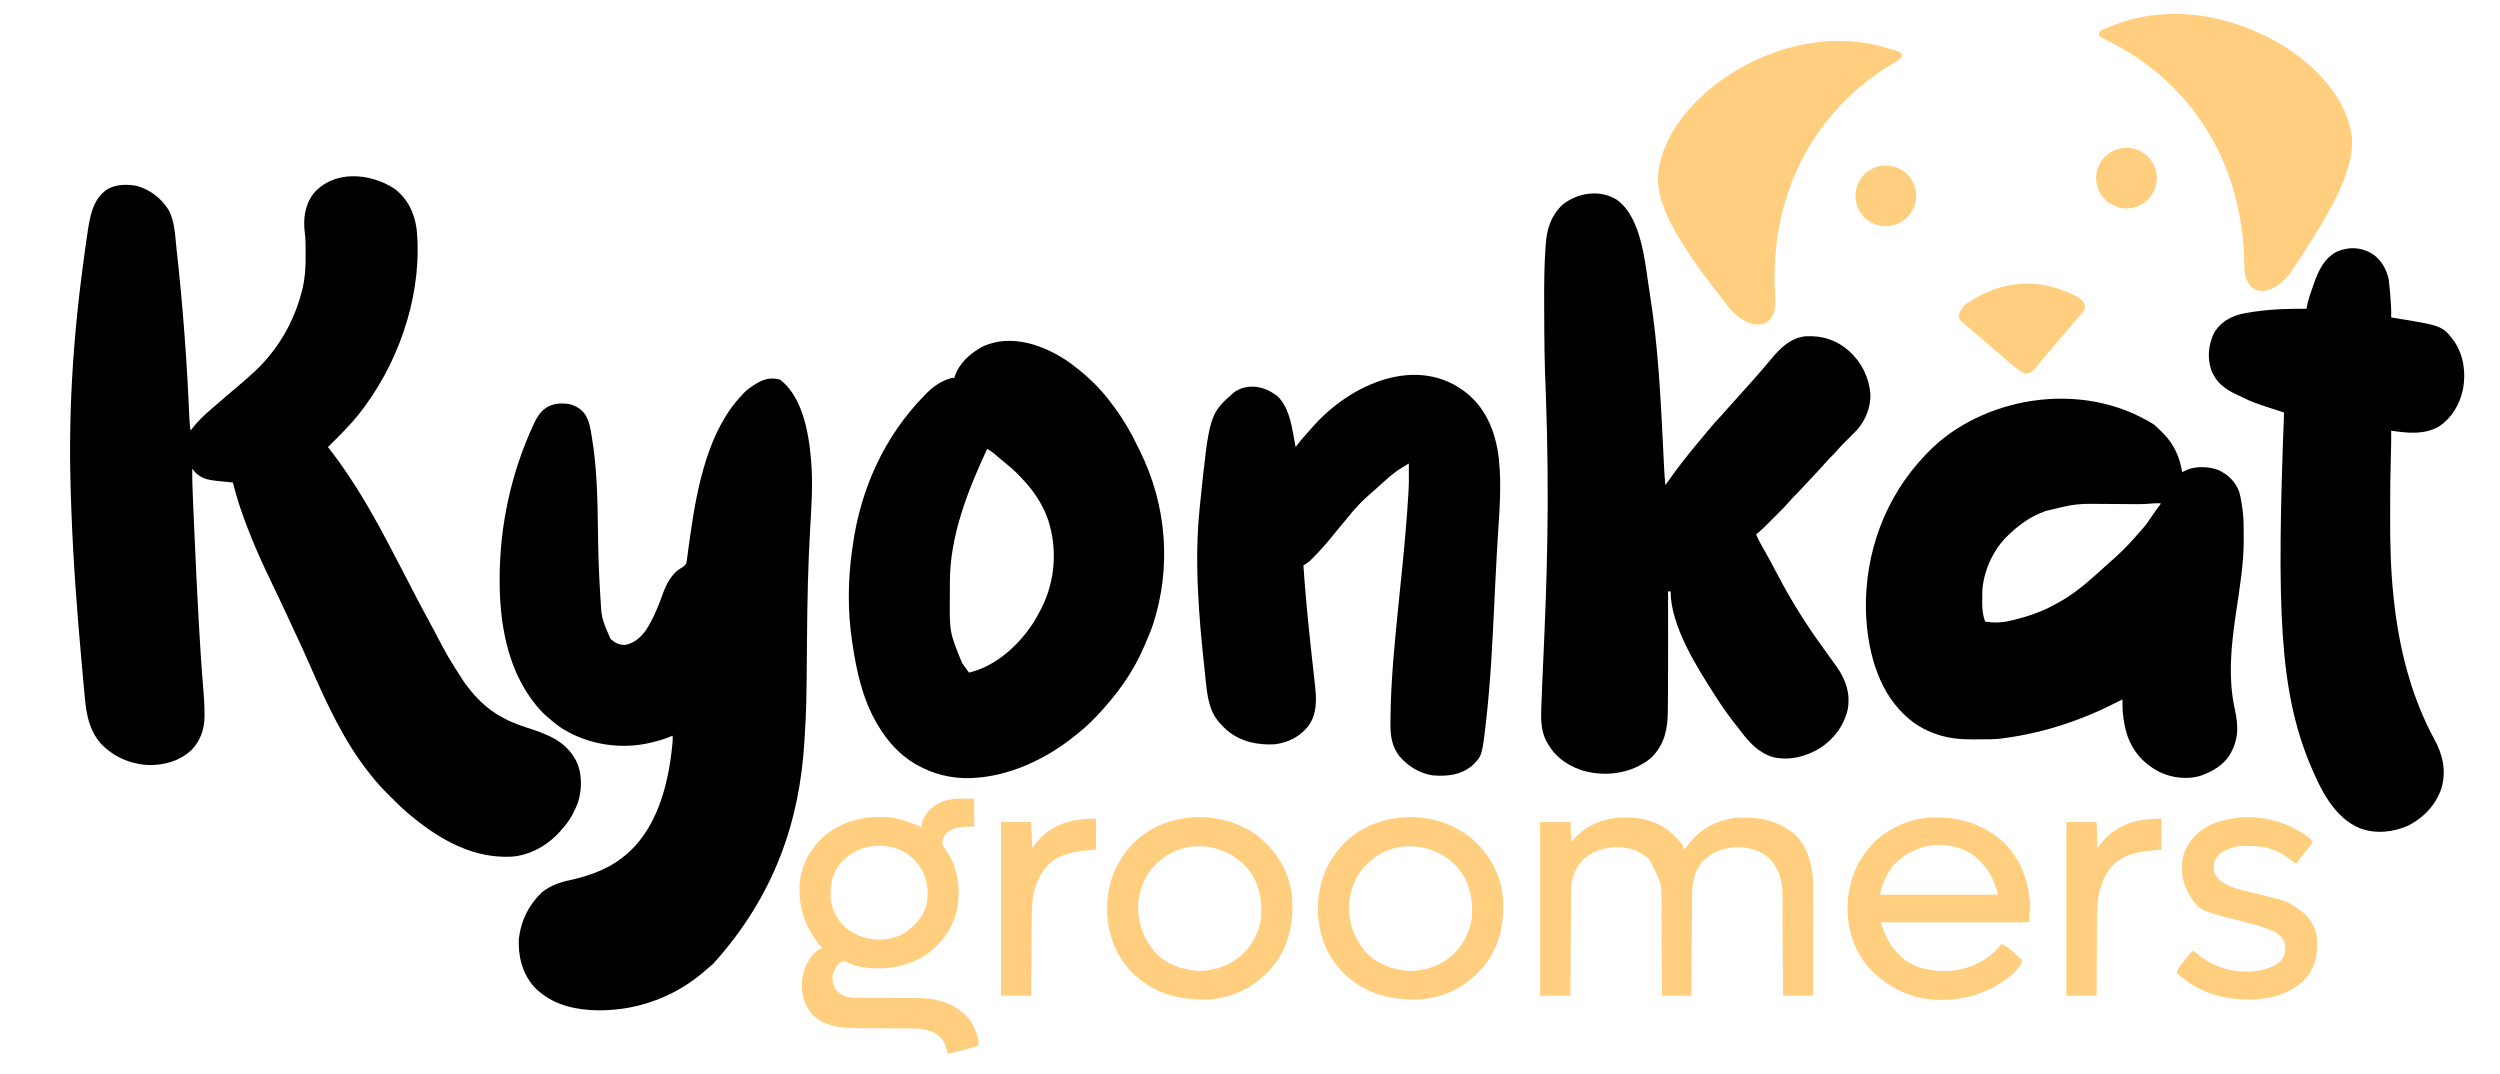
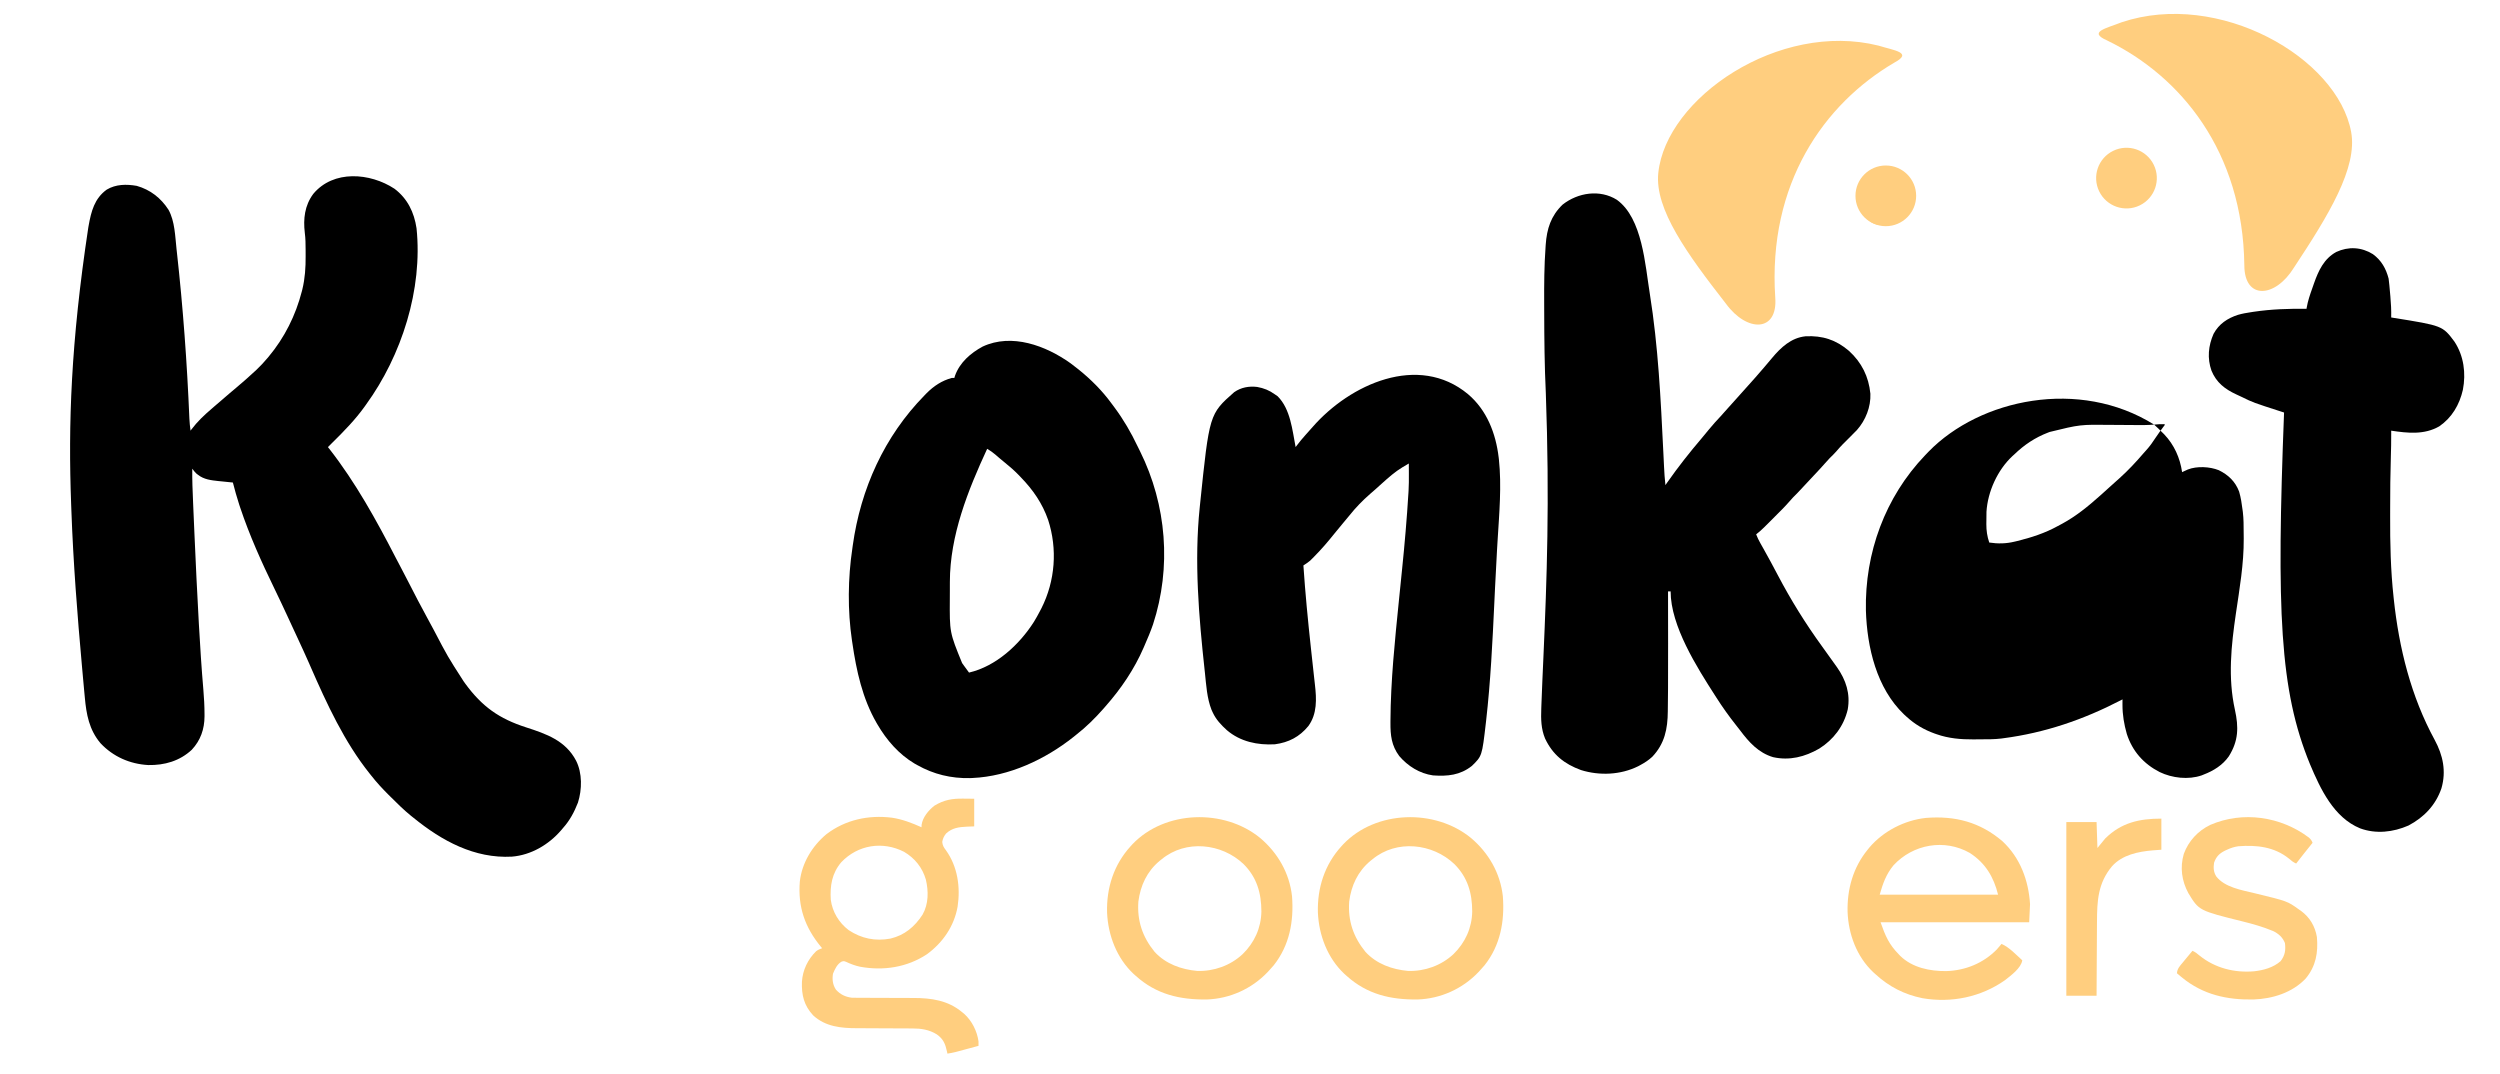
<svg xmlns="http://www.w3.org/2000/svg" xml:space="preserve" width="8.774in" height="3.771in" version="1.1" style="shape-rendering:geometricPrecision; text-rendering:geometricPrecision; image-rendering:optimizeQuality; fill-rule:evenodd; clip-rule:evenodd" viewBox="0 0 8774.13 3770.83">
  <defs>
    <style type="text/css">
   
    .fil0 {fill:#00000}
    .fil1 {fill:#FFCE7F}
    .fil2 {fill:#FFCE7F}
   
  </style>
  </defs>
  <g id="Layer_x0020_1">
    <path class="fil0" d="M1384.12 662.03c46.06,34.66 69.45,82.93 77.78,139.05 22.18,214.3 -52.01,446.46 -177.57,619.32 -1.43,2 -2.85,4 -4.32,6.06 -33.09,46.37 -72.24,86.21 -112.68,126.15 -5.5,5.44 -10.96,10.9 -16.43,16.38 1.7,2.14 3.39,4.28 5.14,6.49 92.18,117.96 164.94,250.31 233.45,383.04 6,11.58 12.11,23.1 18.21,34.63 9.52,18 18.89,36.07 28.18,54.19 30.48,59.45 30.48,59.45 62.15,118.28 8.56,15.51 16.97,31.09 25.24,46.75 47.87,91.59 47.87,91.59 103.7,178.4 2.06,2.89 4.12,5.77 6.24,8.74 58.98,80.54 118.7,122.68 213.17,153.11 71.52,23.1 138.6,46.49 175.56,117.13 22.01,43.54 21.02,100.96 6.49,146.91 -13.07,33.43 -28.64,62.74 -52.73,89.62 -2.15,2.55 -4.31,5.09 -6.53,7.72 -43.42,50.36 -105.24,86.86 -172.39,92.35 -131.41,7.25 -246.17,-55.43 -345.69,-136.46 -2.99,-2.37 -5.98,-4.74 -9.05,-7.18 -26.16,-21.26 -49.91,-45.07 -73.77,-68.82 -1.7,-1.68 -3.4,-3.36 -5.15,-5.09 -21.63,-21.48 -41.8,-43.46 -60.62,-67.5 -1.72,-2.14 -3.44,-4.29 -5.21,-6.5 -88.84,-111.19 -150.41,-244.9 -207.13,-374.63 -1.46,-3.34 -1.46,-3.34 -2.95,-6.74 -0.98,-2.23 -1.95,-4.46 -2.95,-6.76 -11.98,-27.32 -24.51,-54.39 -37.05,-81.46 -1.16,-2.5 -2.31,-5 -3.51,-7.57 -5.65,-12.19 -11.3,-24.38 -16.96,-36.56 -5.68,-12.23 -11.33,-24.48 -16.98,-36.72 -15.39,-33.34 -31,-66.54 -47.06,-99.56 -44.9,-92.36 -87.04,-185.85 -119.62,-283.35 -1.2,-3.61 -2.41,-7.21 -3.65,-10.93 -8.34,-25.51 -15.44,-51.22 -22.12,-77.2 -2.34,-0.23 -4.68,-0.45 -7.09,-0.69 -10.72,-1.06 -21.43,-2.18 -32.15,-3.29 -3.68,-0.35 -7.35,-0.71 -11.14,-1.08 -25.67,-2.71 -51.24,-5.48 -72.06,-22.04 -1.9,-1.47 -3.8,-2.93 -5.76,-4.44 -5.62,-5.2 -9.81,-10.81 -14.33,-16.97 -0.51,38.97 1.09,77.8 2.79,116.72 0.3,7.02 0.59,14.04 0.89,21.05 0.97,22.69 1.96,45.37 2.95,68.05 0.34,7.84 0.69,15.68 1.03,23.52 4.54,103.88 9.42,207.74 15.28,311.56 0.15,2.76 0.31,5.53 0.47,8.37 4.27,75.5 9.02,150.94 15.51,226.29 2.41,28.53 4,56.85 4.06,85.49 0.01,2.74 0.02,5.48 0.02,8.31 -0.28,44.74 -13.74,83.8 -44.7,117.11 -42.52,39.56 -95.71,54.71 -152.94,53.64 -64.4,-3.63 -122.98,-29.39 -167.35,-76.57 -40.02,-47.36 -49.81,-101.41 -55.15,-161.09 -0.6,-6.32 -1.2,-12.64 -1.81,-18.96 -1.74,-18.36 -3.39,-36.74 -5.02,-55.11 -1,-11.2 -2,-22.4 -3.02,-33.6 -16.46,-182.37 -30.67,-364.85 -37.27,-547.89 -0.26,-7.12 -0.53,-14.24 -0.8,-21.36 -10.57,-282.49 -1.02,-567.15 60.04,-971.19 0.43,-2.41 0.85,-4.81 1.29,-7.29 8.88,-49.9 20.41,-95.42 63.53,-126.52 32.04,-19.17 69.06,-19.51 105.28,-13.2 47.78,13.57 84.82,42.6 111.58,83.98 22.39,40.45 23.19,93.39 28.19,138.45 0.38,3.43 0.77,6.85 1.16,10.38 21.58,193.96 35.77,389.26 43.89,584.24 0.64,14.21 2.13,28.1 4.04,42.19 1.22,-1.66 2.43,-3.31 3.69,-5.01 20.17,-26.76 43.71,-49.08 69.09,-70.8 3.42,-2.97 6.83,-5.94 10.24,-8.91 18.28,-15.91 36.62,-31.75 55.14,-47.38 1.6,-1.35 3.2,-2.7 4.85,-4.1 6.57,-5.55 13.14,-11.1 19.72,-16.63 21.46,-18.06 42.46,-36.53 62.99,-55.65 1.97,-1.82 3.94,-3.65 5.97,-5.53 13.66,-12.83 26.11,-26.39 38.19,-40.72 1.4,-1.65 2.8,-3.31 4.25,-5.02 55.7,-66.65 94.96,-145.21 116.47,-229.24 0.89,-3.43 0.89,-3.43 1.79,-6.93 9.36,-38.74 11.85,-77.04 11.53,-116.69 -0.06,-7.2 -0.06,-14.41 -0.06,-21.61 -0.05,-20.19 -0.19,-40.19 -2.87,-60.24 -5.86,-49.04 -0.45,-95.87 29.6,-136.43 70.93,-85.46 200.01,-74.1 284.77,-18.46z" />
-     <path class="fil0" d="M2737.79 1332.28c67.45,51.76 92.46,151.74 103.46,231.63 1.85,14.81 3.41,29.64 4.76,44.5 0.21,2.35 0.43,4.7 0.65,7.11 6.89,81.22 1.29,163.03 -3.49,244.2 -7.41,126.3 -9.76,252.36 -10.8,378.86 -2.03,245.78 -2.03,245.78 -8.72,355.17 -0.2,3.33 -0.4,6.65 -0.6,10.08 -16.48,273.02 -101.78,536.93 -319.93,778.48 -5.89,5.2 -11.91,10.2 -17.96,15.21 -2.75,2.44 -5.5,4.89 -8.33,7.41 -111.15,98.27 -255.51,148.15 -403.42,139.99 -76.81,-5.3 -144.87,-25.71 -200.04,-82.57 -40.12,-47.04 -55.63,-106.88 -52.31,-167.92 7.52,-64.26 34.57,-119.12 81.87,-163.75 30.15,-23.09 61.59,-34.35 98.36,-42.07 74.86,-16.69 143.97,-42.28 201.85,-94.39 2.94,-2.65 5.89,-5.29 8.93,-8.02 101.74,-96.78 137.38,-251.38 148.76,-386.19 0.07,-6.06 0.1,-12.13 0,-18.19 -3.16,1.38 -3.16,1.38 -6.39,2.78 -21.61,8.91 -43.1,15.33 -65.82,20.72 -2.68,0.64 -5.35,1.28 -8.11,1.93 -102.01,23.46 -213.78,6.29 -303.25,-47.93 -17.96,-11.24 -34.13,-24.2 -50.06,-38.15 -3.54,-2.94 -3.54,-2.94 -7.15,-5.93 -18.22,-15.42 -33,-32.72 -47.43,-51.68 -2.15,-2.79 -4.29,-5.57 -6.5,-8.44 -87.28,-119.37 -112.42,-272.13 -112.52,-416.85 0,-2.71 -0,-5.43 -0,-8.22 0.22,-185.31 40.44,-370.94 118.46,-539.13 1.02,-2.22 2.04,-4.44 3.09,-6.72 9.81,-20.41 21.89,-40.53 41.44,-52.78 2.16,-1.4 4.31,-2.8 6.54,-4.24 24.99,-13.08 52.99,-13.48 80.31,-7.81 24.81,8.07 43.75,21.48 55.86,44.92 8.49,17.65 12.13,35.28 15.35,54.5 0.94,5.37 0.94,5.37 1.89,10.85 18.9,111.79 20.68,224.61 22.15,337.69 0.9,68.41 2.81,136.67 7.04,204.95 0.36,5.88 0.71,11.76 1.06,17.63 4.32,79.93 4.32,79.93 35.71,152.3 15.98,13.93 29.83,21.46 51.55,21.23 30.98,-5.52 54.84,-26.65 72.78,-51.55 25.35,-39.01 43.04,-82.08 58.62,-125.74 12.51,-34.85 31.26,-73.19 64.79,-92.53 8.32,-4.94 14.68,-8.96 18.6,-18.03 1.57,-7.15 2.54,-14.17 3.34,-21.44 0.56,-4.04 0.56,-4.04 1.13,-8.16 0.8,-5.81 1.56,-11.61 2.28,-17.43 1.95,-15.53 4.22,-31.01 6.46,-46.5 0.67,-4.71 0.67,-4.71 1.35,-9.52 23.76,-164.67 62.41,-362.07 180.01,-485.46 1.63,-1.85 3.25,-3.7 4.93,-5.61 11.13,-12.19 23.76,-21.09 37.53,-30.02 2.64,-1.72 2.64,-1.72 5.34,-3.47 27.7,-17.4 54.23,-24.83 86.57,-15.67z" />
    <path class="fil0" d="M5674.68 701.15c89.95,65.11 99.13,228.78 115.8,331.1 29.33,183.34 38.17,369.09 47.21,554.31 0.37,7.56 0.74,15.11 1.11,22.67 0.46,9.28 0.91,18.57 1.34,27.85 1.06,21.85 2.38,43.59 4.92,65.33 2.28,-3.26 4.55,-6.53 6.89,-9.89 37.67,-53.83 78.2,-105.14 120.83,-155.13 8.57,-10.07 16.94,-20.27 25.22,-30.57 13.26,-16.31 27.45,-31.65 41.79,-47.02 8.3,-8.9 16.32,-18 24.28,-27.2 6.75,-7.7 13.64,-15.26 20.54,-22.81 8.69,-9.52 17.32,-19.08 25.78,-28.81 8.46,-9.73 17.09,-19.28 25.78,-28.81 16.6,-18.22 32.8,-36.73 48.83,-55.45 3.1,-3.61 6.2,-7.23 9.31,-10.84 8.28,-9.63 16.48,-19.31 24.57,-29.1 31.15,-37.36 67.36,-71.48 118.03,-76.62 59.34,-2.98 106.68,12.22 152.34,51.2 44.7,40.82 69.27,90.48 75.16,150.42 1.95,45.85 -16.76,93.07 -47.04,127.12 -7.59,8.11 -15.44,15.93 -23.38,23.69 -3.01,3 -6.01,6 -9,9 -5.61,5.62 -11.24,11.21 -16.89,16.8 -8.28,8.38 -15.96,17.12 -23.61,26.07 -7.19,8.13 -14.91,15.65 -22.71,23.18 -5.74,5.91 -11.15,11.94 -16.55,18.16 -11.21,12.91 -22.86,25.35 -34.62,37.75 -15.15,16.02 -30.21,32.09 -45.11,48.33 -10.64,11.59 -21.45,22.91 -32.69,33.92 -4.76,4.85 -9.1,9.86 -13.47,15.06 -16.14,18.54 -33.72,35.71 -51.12,53.06 -6.03,6.01 -12.04,12.04 -18.04,18.06 -3.86,3.86 -7.72,7.72 -11.59,11.57 -1.78,1.78 -3.56,3.57 -5.39,5.41 -9.48,9.43 -19.1,18.15 -29.74,26.29 4.11,10.87 8.96,20.82 14.69,30.93 1.75,3.11 3.5,6.23 5.31,9.44 1.91,3.38 3.81,6.76 5.78,10.23 17.24,30.7 33.94,61.65 50.31,92.81 45.83,87.21 97.07,169.71 154.95,249.47 15.59,21.53 31.1,43.11 46.44,64.82 2.03,2.83 4.06,5.67 6.16,8.59 31.81,45.3 47.4,93.03 37.81,148.15 -13.63,58.13 -49.77,105.96 -100.07,137.59 -50.31,28.99 -104.31,42.81 -162.04,29.94 -51.35,-15.4 -84.37,-52.29 -115.43,-93.71 -4.84,-6.37 -9.8,-12.64 -14.78,-18.9 -24.65,-31.01 -47.27,-62.87 -68.59,-96.24 -2.34,-3.63 -2.34,-3.63 -4.72,-7.33 -63.35,-98.62 -156,-244.23 -156,-365.66 -3,0 -6,0 -9.09,0 0.01,3.92 0.01,7.83 0.02,11.86 0.06,37.57 0.11,75.15 0.14,112.73 0.02,19.3 0.04,38.6 0.07,57.9 0.09,51.37 0.05,102.74 -0.23,154.11 -0.02,3.38 -0.04,6.76 -0.06,10.24 -0.11,19.1 -0.3,38.19 -0.59,57.29 -0.08,5.69 -0.15,11.39 -0.19,17.08 -0.5,61.39 -10.85,113.45 -54.65,159.48 -12.74,11.81 -26.3,20.62 -41.56,28.83 -3.87,2.09 -3.87,2.09 -7.81,4.23 -61.68,30.56 -135.43,33.69 -200.66,13.4 -58.49,-21.35 -99.25,-53.89 -126.04,-110.69 -14.08,-33.88 -14.72,-68.03 -13.35,-104.22 0.14,-4.18 0.29,-8.35 0.43,-12.52 1.99,-56.18 4.61,-112.34 7.09,-168.5 12.07,-273.44 22.19,-546.93 8.49,-926.34 -4.54,-94.78 -5.49,-189.47 -5.67,-284.35 -0.02,-10.22 -0.06,-20.45 -0.11,-30.68 -0.28,-66.54 0.03,-132.9 4.89,-199.3 0.16,-2.41 0.33,-4.81 0.5,-7.28 3.93,-55.65 18.11,-101.12 59.3,-140.67 54.02,-42.39 130.74,-54.17 190.51,-16.83z" />
-     <path class="fil0" d="M7560.19 1490.11c9.87,8.75 19.24,17.94 28.5,27.33 2.27,2.24 4.54,4.47 6.87,6.78 35.17,36.83 55.53,82.74 62.87,132.72 1.8,-0.84 3.59,-1.68 5.44,-2.55 2.4,-1.1 4.79,-2.2 7.26,-3.33 2.36,-1.09 4.72,-2.18 7.15,-3.3 32.07,-12.7 77.32,-10.25 108.82,2.34 33.57,16.38 57.96,39.71 71.39,75.03 6.24,21.32 9.45,43.22 12.21,65.23 0.44,3.21 0.44,3.21 0.88,6.48 2.85,23.8 2.83,47.72 2.88,71.66 0.03,7.3 0.13,14.59 0.22,21.89 0.62,88.07 -14.69,175.8 -27.46,262.71 -16.6,113.22 -28.41,224.93 -3.44,337.93 13.41,61.15 12.75,109.09 -21.6,163.56 -21.44,30.57 -53.5,50.56 -87.94,63.68 -3.55,1.46 -3.55,1.46 -7.17,2.94 -46.8,16.12 -103.69,9.48 -147.44,-11.68 -56.31,-28.81 -95.61,-73.03 -115.28,-133.78 -9.71,-34.09 -15.3,-66.98 -15.21,-102.48 0.01,-3.53 0.02,-7.06 0.02,-10.69 0.01,-2.68 0.02,-5.36 0.03,-8.12 -3.47,1.81 -3.47,1.81 -7,3.65 -130.22,67.42 -265.63,113.85 -411.47,132.81 -2.28,0.31 -4.57,0.63 -6.92,0.96 -24.72,3 -49.65,2.74 -74.52,2.8 -7.92,0.03 -15.83,0.12 -23.75,0.22 -43.74,0.28 -87.33,-3.46 -128.88,-18.2 -2.22,-0.77 -4.45,-1.54 -6.74,-2.33 -37.37,-13.48 -69.48,-32.33 -98.83,-59.26 -2.77,-2.53 -5.54,-5.05 -8.4,-7.65 -96.49,-92.04 -129.95,-235.4 -133.98,-364.45 -4.27,-202.48 67.36,-398.51 207.8,-545.25 1.43,-1.48 2.85,-2.97 4.32,-4.5 2.59,-2.72 5.19,-5.44 7.87,-8.24 180.81,-185.39 529.06,-258.94 791.48,-94.89zm-14.57 277.51c-21.72,1.85 -43.33,1.76 -65.1,1.55 -7.33,-0.07 -14.67,-0.11 -22,-0.15 -20.83,-0.1 -41.65,-0.22 -62.48,-0.42 -110.27,-1.34 -110.27,-1.34 -216.73,24.78 -2.99,1.13 -2.99,1.13 -6.04,2.27 -45.2,17.39 -83.55,42.84 -118.3,76.57 -2.26,2.04 -4.52,4.07 -6.85,6.17 -51.96,48.43 -86.44,124.43 -90.82,194.97 -0.29,10.79 -0.35,21.56 -0.32,32.35 -0.05,3.62 -0.1,7.24 -0.15,10.97 -0.01,23.02 2.83,43.01 10.2,64.84 30.38,4.59 58.58,4.16 88.51,-3.04 4.24,-1 4.24,-1 8.57,-2.02 49.66,-12.16 98.36,-27.81 143.19,-52.64 5.2,-2.87 10.45,-5.63 15.71,-8.38 48.31,-26.13 91.33,-61.18 132.16,-97.68 4.1,-3.65 4.1,-3.65 8.28,-7.37 7.38,-6.61 14.71,-13.26 22.04,-19.93 4.93,-4.43 9.85,-8.85 14.78,-13.27 2.5,-2.26 5.01,-4.53 7.59,-6.86 5.5,-4.96 11.02,-9.89 16.56,-14.81 30.07,-26.99 57.45,-56.4 83.77,-87.05 3.2,-3.7 6.47,-7.35 9.78,-10.94 13,-14.26 23.58,-29.46 34.09,-45.63 8.27,-12.48 17.13,-24.48 26.07,-36.5 4.74,-5.44 4.74,-5.44 4.45,-9.35 -12.5,-0.28 -24.56,0.27 -37,1.53z" />
+     <path class="fil0" d="M7560.19 1490.11c9.87,8.75 19.24,17.94 28.5,27.33 2.27,2.24 4.54,4.47 6.87,6.78 35.17,36.83 55.53,82.74 62.87,132.72 1.8,-0.84 3.59,-1.68 5.44,-2.55 2.4,-1.1 4.79,-2.2 7.26,-3.33 2.36,-1.09 4.72,-2.18 7.15,-3.3 32.07,-12.7 77.32,-10.25 108.82,2.34 33.57,16.38 57.96,39.71 71.39,75.03 6.24,21.32 9.45,43.22 12.21,65.23 0.44,3.21 0.44,3.21 0.88,6.48 2.85,23.8 2.83,47.72 2.88,71.66 0.03,7.3 0.13,14.59 0.22,21.89 0.62,88.07 -14.69,175.8 -27.46,262.71 -16.6,113.22 -28.41,224.93 -3.44,337.93 13.41,61.15 12.75,109.09 -21.6,163.56 -21.44,30.57 -53.5,50.56 -87.94,63.68 -3.55,1.46 -3.55,1.46 -7.17,2.94 -46.8,16.12 -103.69,9.48 -147.44,-11.68 -56.31,-28.81 -95.61,-73.03 -115.28,-133.78 -9.71,-34.09 -15.3,-66.98 -15.21,-102.48 0.01,-3.53 0.02,-7.06 0.02,-10.69 0.01,-2.68 0.02,-5.36 0.03,-8.12 -3.47,1.81 -3.47,1.81 -7,3.65 -130.22,67.42 -265.63,113.85 -411.47,132.81 -2.28,0.31 -4.57,0.63 -6.92,0.96 -24.72,3 -49.65,2.74 -74.52,2.8 -7.92,0.03 -15.83,0.12 -23.75,0.22 -43.74,0.28 -87.33,-3.46 -128.88,-18.2 -2.22,-0.77 -4.45,-1.54 -6.74,-2.33 -37.37,-13.48 -69.48,-32.33 -98.83,-59.26 -2.77,-2.53 -5.54,-5.05 -8.4,-7.65 -96.49,-92.04 -129.95,-235.4 -133.98,-364.45 -4.27,-202.48 67.36,-398.51 207.8,-545.25 1.43,-1.48 2.85,-2.97 4.32,-4.5 2.59,-2.72 5.19,-5.44 7.87,-8.24 180.81,-185.39 529.06,-258.94 791.48,-94.89zc-21.72,1.85 -43.33,1.76 -65.1,1.55 -7.33,-0.07 -14.67,-0.11 -22,-0.15 -20.83,-0.1 -41.65,-0.22 -62.48,-0.42 -110.27,-1.34 -110.27,-1.34 -216.73,24.78 -2.99,1.13 -2.99,1.13 -6.04,2.27 -45.2,17.39 -83.55,42.84 -118.3,76.57 -2.26,2.04 -4.52,4.07 -6.85,6.17 -51.96,48.43 -86.44,124.43 -90.82,194.97 -0.29,10.79 -0.35,21.56 -0.32,32.35 -0.05,3.62 -0.1,7.24 -0.15,10.97 -0.01,23.02 2.83,43.01 10.2,64.84 30.38,4.59 58.58,4.16 88.51,-3.04 4.24,-1 4.24,-1 8.57,-2.02 49.66,-12.16 98.36,-27.81 143.19,-52.64 5.2,-2.87 10.45,-5.63 15.71,-8.38 48.31,-26.13 91.33,-61.18 132.16,-97.68 4.1,-3.65 4.1,-3.65 8.28,-7.37 7.38,-6.61 14.71,-13.26 22.04,-19.93 4.93,-4.43 9.85,-8.85 14.78,-13.27 2.5,-2.26 5.01,-4.53 7.59,-6.86 5.5,-4.96 11.02,-9.89 16.56,-14.81 30.07,-26.99 57.45,-56.4 83.77,-87.05 3.2,-3.7 6.47,-7.35 9.78,-10.94 13,-14.26 23.58,-29.46 34.09,-45.63 8.27,-12.48 17.13,-24.48 26.07,-36.5 4.74,-5.44 4.74,-5.44 4.45,-9.35 -12.5,-0.28 -24.56,0.27 -37,1.53z" />
    <path class="fil0" d="M3757.25 1274.85c6.67,4.93 13.21,10.01 19.71,15.16 3.11,2.44 6.22,4.88 9.43,7.39 42.52,34.26 82.06,73.83 114.26,117.97 3.67,5.02 7.4,9.99 11.15,14.96 31.48,42.31 58.07,88.2 80.67,135.8 2.84,5.93 5.78,11.81 8.74,17.69 93.52,188.56 110.77,407.22 45.63,607.1 -8.83,25.7 -19.37,50.66 -30.31,75.52 -1.46,3.38 -1.46,3.38 -2.94,6.82 -32.74,75.48 -79.19,143.93 -133.52,205.44 -2.19,2.53 -4.38,5.06 -6.64,7.67 -29.56,33.58 -61.09,64.98 -96.46,92.41 -4.36,3.52 -4.36,3.52 -8.8,7.12 -99.46,79.15 -226.58,138.84 -355.09,144.5 -4.16,0.19 -4.16,0.19 -8.41,0.38 -66.43,1.46 -127.89,-13.27 -185.67,-45.86 -2.92,-1.61 -5.83,-3.23 -8.83,-4.89 -55.67,-33.09 -98.29,-82.25 -130.66,-137.63 -1.13,-1.94 -2.26,-3.87 -3.43,-5.87 -49.34,-85.74 -70.31,-182.15 -84.5,-279.18 -0.75,-4.9 -0.75,-4.9 -1.52,-9.89 -15.6,-105.28 -14.25,-218.52 1.52,-323.67 0.42,-3.05 0.84,-6.1 1.28,-9.25 27.7,-199.12 111.06,-383.65 252.11,-527.3 3.49,-3.61 3.49,-3.61 7.05,-7.28 25.24,-25.33 53.53,-44.1 88.28,-53.56 3,0 6.01,0 9.1,0 0.8,-2.66 1.59,-5.32 2.42,-8.06 16.65,-46.22 54.72,-79.3 96.89,-102.05 102.42,-47.87 221.79,-3.35 308.55,58.57zm-292.63 300.2c-67.53,145.94 -130.71,303.95 -130.9,467.16 -0.01,3.1 -0.02,6.2 -0.03,9.39 -0.02,6.53 -0.02,13.06 -0.02,19.59 -0.01,9.77 -0.06,19.53 -0.12,29.3 -0.81,118.93 -0.81,118.93 43.13,226.6 3.15,4.4 3.15,4.4 6.36,8.89 5.92,8.19 11.88,16.34 17.9,24.46 94.91,-22.17 176.52,-97.71 227.86,-178.28 7.44,-12.08 14.22,-24.45 20.8,-37.02 2.76,-5.27 2.76,-5.27 5.57,-10.64 48.31,-95.93 56.61,-207.81 23.44,-309.81 -20.45,-58.56 -52.94,-105.38 -95.72,-149.57 -2.53,-2.65 -5.07,-5.31 -7.68,-8.04 -14.87,-15.27 -30.43,-29.09 -47.08,-42.38 -6.51,-5.25 -12.91,-10.56 -19.26,-15.99 -2.62,-2.24 -2.62,-2.24 -5.3,-4.54 -3.38,-2.91 -6.76,-5.82 -10.13,-8.75 -9.17,-7.85 -18.41,-14.3 -28.81,-20.37z" />
    <path class="fil0" d="M5152.07 1383.13c66.17,55.96 97.71,137.69 107.74,222.25 0.26,2.15 0.52,4.3 0.78,6.51 9.94,93.84 1.2,190.01 -4.49,283.9 -0.57,9.5 -1.15,19 -1.72,28.51 -0.15,2.43 -0.3,4.86 -0.44,7.36 -2.66,44.25 -4.88,88.52 -6.97,132.79 -0.16,3.31 -0.31,6.63 -0.47,10.04 -0.64,13.49 -1.28,26.99 -1.91,40.48 -6.53,138.61 -13.17,276.97 -28.93,414.9 -0.3,2.67 -0.61,5.33 -0.92,8.08 -13.32,115.2 -13.32,115.2 -48.93,149.98 -41.64,32.85 -85.17,36.83 -136.46,33.35 -46.91,-6.63 -88.31,-32.56 -118.7,-68.17 -27.15,-36.87 -30.99,-72.51 -30.65,-117 0.01,-2.23 0.02,-4.47 0.03,-6.77 0.75,-140.15 15.34,-279.63 29.37,-418.95 0.33,-3.28 0.66,-6.57 1,-9.95 3.34,-33.21 6.7,-66.42 10.11,-99.63 9.3,-90.47 17.12,-180.94 22.63,-271.73 0.19,-3.08 0.19,-3.08 0.39,-6.23 1.19,-20.03 1.26,-40.02 1.1,-60.07 -0.02,-5.29 -0.02,-5.29 -0.04,-10.69 -0.04,-8.5 -0.08,-17 -0.15,-25.51 -2.35,1.42 -4.71,2.83 -7.13,4.29 -5.05,3.02 -10.11,6.01 -15.21,8.95 -26.45,15.91 -48.8,35.94 -71.67,56.5 -2.9,2.59 -5.8,5.19 -8.79,7.86 -4.99,4.48 -9.96,8.97 -14.93,13.48 -5.98,5.37 -12.05,10.59 -18.17,15.8 -26.39,23.07 -50.81,48.15 -72.6,75.61 -7.7,9.65 -15.66,19.05 -23.68,28.44 -9.67,11.36 -19.18,22.79 -28.43,34.5 -22.44,28.17 -45.71,55.34 -71.07,80.93 -1.73,1.76 -3.46,3.52 -5.24,5.33 -1.67,1.66 -3.34,3.32 -5.06,5.03 -1.45,1.44 -2.9,2.89 -4.4,4.38 -7.39,6.31 -15.43,11.45 -23.58,16.73 6.5,96.92 15.87,193.41 26.35,289.97 0.46,4.29 0.46,4.29 0.94,8.66 3.14,28.91 6.3,57.81 9.48,86.71 0.24,2.17 0.48,4.34 0.72,6.58 0.96,8.74 1.94,17.48 2.94,26.22 5.81,50.52 8.23,102.83 -23.19,145.71 -30.98,37.73 -68.77,57.37 -117.31,63.85 -60.63,3.46 -121.23,-9.09 -168.45,-49.51 -20.37,-18.37 -38.33,-37.52 -49.89,-62.69 -1.99,-4.31 -1.99,-4.31 -4.02,-8.7 -16.24,-41.45 -18.57,-86.89 -23.28,-130.8 -0.3,-2.74 -0.59,-5.48 -0.91,-8.3 -20.52,-188.47 -36.86,-381.63 -17.29,-570.89 0.39,-3.87 0.78,-7.74 1.19,-11.72 32.69,-316.29 32.69,-316.29 119.74,-393.16 24.2,-16.89 51.6,-21.83 80.59,-18.42 23.97,4.36 42.58,11.83 62.3,26.06 3.19,2.19 6.38,4.38 9.67,6.63 45.11,45.1 51.45,118.41 63.11,178.34 1.37,-1.79 2.75,-3.59 4.17,-5.43 9.86,-12.78 19.77,-25.31 30.71,-37.21 8.33,-9.13 16.57,-18.3 24.64,-27.67 131.37,-150.4 371.18,-259.79 545.37,-115.55z" />
    <path class="fil0" d="M8328.22 892.01c29.66,21.73 45.82,50.46 54.96,85.67 1.04,7.54 1.89,15.1 2.58,22.69 0.19,2.1 0.39,4.21 0.59,6.38 0.4,4.43 0.8,8.86 1.18,13.29 0.57,6.67 1.19,13.32 1.81,19.98 2.24,24.74 3.53,49.26 2.94,74.12 2.48,0.4 4.97,0.79 7.53,1.2 172.65,27.66 172.65,27.66 214.59,83.73 32.65,49.81 40.69,110.67 29.49,168.76 -11.91,52.33 -38.27,97.63 -82.94,128.39 -52.7,30.28 -110.8,23.87 -168.68,15.17 0.02,2.89 0.04,5.77 0.05,8.74 0.12,28.61 -0.43,57.15 -1.31,85.74 -1.78,58.37 -2.34,116.71 -2.33,175.1 0,10.17 -0.02,20.34 -0.06,30.51 -0.38,94.81 1.68,189.87 12,284.2 0.25,2.36 0.5,4.72 0.76,7.15 18.37,172.06 60.43,341.44 143.66,494.15 28.93,53.66 40.98,109.58 23.57,169.63 -20.1,58.85 -61.05,101.79 -115.68,130.58 -53.61,23.48 -114.07,30.48 -169.91,9.85 -92.24,-37.86 -139.14,-138.09 -175.79,-225.16 -106.66,-259.56 -117.73,-538.12 -90.97,-1234.19 -2.74,-0.89 -5.49,-1.77 -8.32,-2.68 -100.3,-32.37 -100.3,-32.37 -140.42,-52.07 -6.25,-3.04 -12.56,-5.92 -18.88,-8.8 -39.8,-18.45 -69.96,-41.52 -87.07,-83.3 -15.35,-43.57 -11.14,-87.3 7.24,-129.23 19.05,-35.13 49.01,-54.83 86.02,-66.8 15.06,-4.33 30.17,-6.97 45.65,-9.27 3.28,-0.5 6.56,-1 9.93,-1.52 61.7,-9.09 122.38,-11.13 184.71,-10.24 0.38,-2.47 0.38,-2.47 0.77,-4.99 4,-22.81 11.23,-44.23 19.01,-65.96 2.2,-6.16 4.35,-12.33 6.49,-18.52 15.68,-44.58 34.9,-86.31 77.95,-110.02 42.86,-19.84 88.49,-17.48 128.9,7.68z" />
-     <path class="fil1" d="M5706.33 2868.94c3.04,0.02 6.07,0.03 9.2,0.05 60.31,0.94 115.78,19.74 159.29,62.69 33.93,35.24 33.93,35.24 33.93,50.41 9.14,-8.77 16.89,-18.04 24.64,-28.05 37.76,-46.33 93.43,-75 152.41,-83.3 79.6,-6.19 147.94,5.01 211.26,55.69 48.46,44.11 63.17,108.32 66.55,170.89 0.36,13.77 0.39,27.52 0.34,41.29 0,3.88 0,7.76 0,11.76 0,10.49 -0.02,20.98 -0.04,31.47 -0.02,11.02 -0.02,22.04 -0.03,33.06 -0.01,20.8 -0.03,41.6 -0.06,62.4 -0.04,23.71 -0.05,47.42 -0.07,71.13 -0.03,48.71 -0.09,97.42 -0.15,146.13 -35.03,0 -70.05,0 -106.13,0 -0.07,-17.17 -0.07,-17.17 -0.14,-34.68 -0.15,-37.92 -0.35,-75.84 -0.58,-113.76 -0.14,-22.98 -0.26,-45.96 -0.33,-68.93 -0.07,-20.05 -0.17,-40.09 -0.31,-60.14 -0.07,-10.6 -0.13,-21.19 -0.15,-31.79 -0.02,-11.88 -0.11,-23.76 -0.21,-35.64 0.01,-5.17 0.01,-5.17 0.01,-10.45 -0.56,-48.8 -11.53,-90.11 -45.41,-125.97 -31.28,-28.75 -70.91,-39.89 -112.73,-40.33 -47.74,2.07 -89.8,16.16 -122.93,51.5 -31.04,36.53 -36.01,79.38 -36.24,125.59 -0.03,3.73 -0.06,7.46 -0.09,11.3 -0.08,10.17 -0.15,20.35 -0.2,30.52 -0.07,10.65 -0.15,21.3 -0.23,31.96 -0.15,20.15 -0.29,40.29 -0.42,60.44 -0.15,22.94 -0.32,45.89 -0.48,68.84 -0.35,47.18 -0.67,94.36 -0.98,141.54 -34.02,0 -68.05,0 -103.1,0 -0.06,-10.86 -0.12,-21.72 -0.18,-32.91 -0.2,-36.04 -0.44,-72.07 -0.69,-108.09 -0.15,-21.83 -0.3,-43.66 -0.41,-65.49 -0.1,-19.05 -0.22,-38.09 -0.37,-57.15 -0.07,-10.06 -0.14,-20.13 -0.18,-30.2 2.19,-99.91 2.19,-99.91 -43.66,-185.28 -31.55,-30.09 -71.3,-42.19 -114.32,-42.55 -38.87,1.6 -72,11.25 -104.02,33.45 -3.19,2.19 -6.38,4.38 -9.67,6.63 -28.07,28.07 -45.13,67.36 -45.4,107.08 -0.03,3.31 -0.06,6.63 -0.09,10.04 -0.02,3.6 -0.04,7.21 -0.05,10.92 -0.03,3.81 -0.06,7.63 -0.09,11.57 -0.08,10.44 -0.15,20.89 -0.21,31.33 -0.07,10.92 -0.15,21.85 -0.23,32.77 -0.15,20.67 -0.29,41.35 -0.42,62.02 -0.15,23.54 -0.32,47.08 -0.49,70.62 -0.34,48.41 -0.67,96.83 -0.98,145.24 -35.03,0 -70.05,0 -106.13,0 0,-201.14 0,-402.28 0,-609.51 35.02,0 70.05,0 106.13,0 1.5,34.52 1.5,34.52 3.03,69.74 5.69,-6 11.38,-12.01 17.25,-18.19 47.31,-48.01 107.78,-68.05 174.55,-67.66z" />
    <path class="fil1" d="M3381.23 2802.8c18.76,0.19 18.76,0.19 37.91,0.38 0,32.02 0,64.04 0,97.04 -12.67,0.47 -12.67,0.47 -25.59,0.95 -28.2,1.44 -51.71,4.07 -73.13,24.09 -7.28,8.77 -11.74,18.26 -13.48,29.54 1.19,12.28 5.21,19.16 12.7,28.81 41.22,57.27 51.68,129.63 41.23,198.32 -12.19,68.67 -51.76,126.1 -107.56,166.98 -69.67,46.18 -153.13,58.96 -234.84,43.85 -17.31,-3.63 -32.91,-9.69 -48.93,-17.09 -8.21,-3.11 -8.21,-3.11 -16.36,-0.58 -15.35,9.17 -23.04,26.06 -29.65,42.15 -3.25,20.21 -1.11,38.8 10.42,56.1 15.01,16.64 32.86,25.3 55.17,28.14 6.81,0.31 13.58,0.37 20.4,0.32 2.56,0.02 5.11,0.04 7.74,0.05 5.5,0.03 11,0.04 16.5,0.03 8.76,-0.01 17.51,0.03 26.26,0.09 18.62,0.11 37.25,0.15 55.87,0.19 21.52,0.04 43.05,0.1 64.57,0.24 8.54,0.04 17.07,0.03 25.6,0.01 62.61,0.19 121.02,8.28 170.62,49.78 2.41,1.95 4.81,3.91 7.28,5.92 27.03,24.21 45.62,61.22 50.33,97.18 0.06,5.05 0.07,10.11 0,15.16 -12.62,3.41 -25.24,6.81 -37.87,10.2 -4.29,1.15 -8.57,2.31 -12.86,3.47 -6.19,1.67 -12.37,3.33 -18.57,4.99 -3.71,1 -7.43,2 -11.26,3.03 -9.51,2.35 -18.93,4.15 -28.61,5.61 -0.48,-2.38 -0.96,-4.76 -1.46,-7.22 -6.06,-27.27 -12.75,-43.87 -35.69,-60.26 -27.05,-16.88 -55.17,-20.92 -86.52,-20.9 -2.62,-0.01 -5.23,-0.02 -7.93,-0.03 -5.67,-0.02 -11.33,-0.04 -16.99,-0.05 -9.01,-0.02 -18.02,-0.07 -27.02,-0.13 -25.61,-0.16 -51.21,-0.3 -76.82,-0.35 -15.69,-0.03 -31.38,-0.12 -47.07,-0.24 -5.94,-0.04 -11.87,-0.06 -17.81,-0.05 -55.51,0.05 -111.01,-5.32 -153.86,-44.99 -32.41,-34.83 -41.05,-71.55 -39.43,-117.93 2.53,-40.95 20.49,-78.39 49.59,-107.02 6.78,-5.22 13.26,-7.99 21.31,-10.79 -1.44,-1.7 -2.87,-3.39 -4.35,-5.14 -56.3,-68.26 -81.2,-140.3 -73.93,-229.19 7.48,-65.18 43.44,-124.29 93.44,-165.94 66.48,-50.62 147.61,-68.02 229.67,-57.79 36.29,5.24 70.56,18.69 103.9,33.53 0.13,-2.87 0.25,-5.75 0.38,-8.72 3.94,-26.71 24.39,-50.95 45.11,-67.09 33.89,-20.56 62.62,-25.19 101.59,-24.64zm-428.4 222.93c-33.09,38.78 -40.17,82.74 -37.07,132.24 5.79,42.65 28.5,80.17 62.69,106.25 44.9,29.81 93.48,39.69 146.55,29.83 49.96,-11.89 85.1,-41.67 112.84,-84.08 21.35,-37.72 21.19,-82.29 11.57,-123.2 -12.31,-42.18 -38.7,-74.93 -76.46,-97.3 -75.22,-38.35 -161.85,-24.77 -220.11,36.26z" />
    <path class="fil1" d="M7027.89 2952.34c62.19,57.76 91.67,137.44 96.85,220.8 -1,21.02 -2,42.03 -3.03,63.68 -172.12,0 -344.24,0 -521.57,0 17.08,48.39 29.33,77.14 63.68,112.2 2.69,2.86 2.69,2.86 5.44,5.77 42.74,41.6 104.18,53.84 161.56,53.27 67.21,-2.04 130.09,-27.73 177.43,-76.13 5.66,-6.31 11.15,-12.68 16.44,-19.3 27.57,12.21 50.64,37.56 72.78,57.61 -4.08,27.44 -40.03,53.35 -60.65,69.74 -84.31,59.32 -187.61,80.66 -289.37,63.29 -64.05,-12.96 -117.48,-40.42 -165.49,-84.51 -2.5,-2.25 -5,-4.5 -7.57,-6.81 -58.1,-54.87 -87.11,-133.35 -90.03,-212.09 -1.81,-79.83 19.5,-155.42 70.3,-217.77 3.07,-3.81 3.07,-3.81 6.21,-7.71 48.95,-57.62 123.45,-95.89 198.56,-103.9 102.31,-8.06 189.61,14.57 268.47,81.85zm-382.27 84.34c-25.99,31.54 -37.18,63.41 -48.52,103.1 137.09,0 274.19,0 415.44,0 -15.58,-62.31 -44.32,-110.69 -99.12,-146.31 -89.22,-50.76 -199.29,-30.67 -267.8,43.21z" />
    <path class="fil1" d="M5162.58 2940.78c62,52.45 102.88,123.31 111.88,204.54 6.76,87.68 -8.66,172.44 -64.31,242.56 -4.6,5.31 -9.28,10.55 -14.02,15.73 -2.56,2.8 -5.11,5.6 -7.75,8.49 -55.68,58.34 -132.44,92.94 -213.05,95.63 -94.65,1.19 -177.37,-18.11 -249.22,-82.89 -3.83,-3.4 -3.83,-3.4 -7.74,-6.87 -59.11,-55.53 -89.39,-135.05 -93.01,-215.13 -2.46,-86.63 23.72,-168.32 82.55,-232.85 1.96,-2.17 3.91,-4.34 5.93,-6.57 114.36,-120.42 322.41,-125.96 448.74,-22.61zm-345.5 74.67c-2.52,1.99 -5.03,3.98 -7.62,6.03 -43.96,36.83 -67.01,86.13 -74.26,142.56 -4.84,67.62 14.61,124.68 57.22,176.73 39.16,42.35 93.19,61.55 149.39,66.74 58.63,1.76 116.24,-18.82 159.21,-58.83 41.31,-40.22 64.91,-91.81 65.94,-149.7 -0.15,-64.78 -15.86,-119.67 -62.47,-166.38 -76.78,-73.22 -202.91,-86.96 -287.41,-17.14z" />
    <path class="fil1" d="M4422.67 2940.78c62,52.45 102.88,123.31 111.88,204.54 6.76,87.68 -8.66,172.44 -64.31,242.56 -4.6,5.31 -9.28,10.55 -14.03,15.73 -2.56,2.8 -5.11,5.6 -7.74,8.49 -55.68,58.34 -132.44,92.94 -213.05,95.63 -94.65,1.19 -177.37,-18.11 -249.22,-82.89 -3.83,-3.4 -3.83,-3.4 -7.74,-6.87 -59.11,-55.53 -89.4,-135.05 -93.01,-215.13 -2.46,-86.63 23.72,-168.32 82.55,-232.85 1.96,-2.17 3.92,-4.34 5.93,-6.57 114.37,-120.42 322.42,-125.96 448.74,-22.61zm-345.5 74.67c-2.52,1.99 -5.03,3.98 -7.62,6.03 -43.96,36.83 -67.01,86.13 -74.26,142.56 -4.84,67.62 14.61,124.68 57.21,176.73 39.16,42.35 93.19,61.55 149.39,66.74 58.63,1.76 116.24,-18.82 159.21,-58.83 41.31,-40.22 64.91,-91.81 65.94,-149.7 -0.15,-64.78 -15.85,-119.67 -62.46,-166.38 -76.78,-73.22 -202.91,-86.96 -287.41,-17.14z" />
    <path class="fil1" d="M8103.31 2939.4c6.59,5.97 9.83,10.23 13.02,18.43 -3.57,4.45 -3.57,4.45 -7.22,8.99 -16.95,21.15 -33.87,42.31 -50.4,63.79 -9.94,-4.42 -17.07,-10.09 -25.21,-17.25 -51.59,-41.72 -113.66,-48.32 -177.96,-43.4 -13.98,2.01 -26.61,6.19 -39.42,12.13 -2.63,1.2 -5.26,2.41 -7.97,3.65 -19.4,9.84 -30.26,21.09 -37.51,41.84 -2.8,17.79 -1.98,32.61 7.58,48.14 29.65,38.46 89.49,48.17 134.31,58.98 115.46,28 115.46,28 155.28,56.63 3.86,2.65 3.86,2.65 7.8,5.35 30.99,22.76 49.32,53.79 55.89,91.69 4.86,54.86 -3.47,102.64 -39.42,145.93 -47.07,49.67 -116.26,71.06 -183.02,73.45 -93.18,1.77 -177.48,-16.95 -250.61,-76.87 -3.11,-2.52 -3.11,-2.52 -6.28,-5.09 -4.01,-3.31 -7.97,-6.68 -11.91,-10.07 1.12,-16.25 10.44,-25.74 20.47,-37.71 1.59,-1.95 3.19,-3.9 4.83,-5.91 4.68,-5.7 9.39,-11.37 14.12,-17.03 1.5,-1.81 3.01,-3.62 4.57,-5.49 3.53,-4.24 7.06,-8.47 10.59,-12.71 9.86,4.41 17.07,10 25.2,17.06 54,43.68 122.24,60.72 190.89,54.88 33.78,-3.9 67.14,-12.81 93.21,-35.55 15.49,-20.38 18.38,-38.52 15.17,-63.68 -8.41,-20.76 -22.67,-33.06 -42.46,-42.45 -34.61,-14.36 -69.81,-24.34 -106.13,-33.35 -153.14,-38 -153.14,-38 -190.31,-99.2 -23.37,-42.99 -29.86,-90.46 -15.99,-137.93 16.59,-45.07 49.55,-80.82 92.82,-101.66 114.74,-49.54 247.46,-29.59 346.08,44.41z" />
    <path class="fil1" d="M7585.66 2872.93c0,36.02 0,72.05 0,109.17 -15.11,1.13 -15.11,1.13 -30.52,2.28 -51.2,4.44 -106.09,15.49 -142.33,55.34 -50.06,59.63 -52.91,122.15 -53.1,196.33 -0.05,7.48 -0.11,14.96 -0.17,22.44 -0.14,19.55 -0.23,39.09 -0.31,58.64 -0.09,20 -0.23,40.01 -0.37,60.01 -0.26,39.14 -0.46,78.28 -0.63,117.43 -35.02,0 -70.05,0 -106.13,0 0,-201.14 0,-402.28 0,-609.51 35.02,0 70.05,0 106.13,0 1,30.02 2,60.04 3.03,90.97 13.51,-16.51 13.51,-16.51 27.3,-33.36 56.62,-55.89 120.19,-69.74 197.11,-69.74z" />
-     <path class="fil1" d="M3846.7 2872.93c0,36.02 0,72.05 0,109.17 -15.11,1.13 -15.11,1.13 -30.52,2.28 -51.2,4.44 -106.08,15.49 -142.33,55.34 -50.07,59.63 -52.91,122.15 -53.1,196.33 -0.05,7.48 -0.11,14.96 -0.17,22.44 -0.14,19.55 -0.24,39.09 -0.31,58.64 -0.09,20 -0.23,40.01 -0.37,60.01 -0.26,39.14 -0.46,78.28 -0.63,117.43 -35.03,0 -70.05,0 -106.13,0 0,-201.14 0,-402.28 0,-609.51 35.02,0 70.05,0 106.13,0 1,30.02 2,60.04 3.03,90.97 13.51,-16.51 13.51,-16.51 27.29,-33.36 56.62,-55.89 120.19,-69.74 197.11,-69.74z" />
    <path class="fil1" d="M6648.65 219.57c-246.89,144.72 -444.72,424.81 -418.13,824.77 9.34,121.43 -98.67,123.31 -173.19,21.27 -134.92,-173.1 -250.41,-331.27 -237.32,-458.45 27.16,-263.83 423.68,-534.08 772.52,-447.24 55.83,17.35 122.04,24.14 56.11,59.65z" />
    <path class="fil1" d="M7395.17 141.86c257.5,124.86 476.74,388.53 481.67,789.34 0.23,121.8 108.06,115.17 174.33,7.59 120.9,-183.18 223.59,-349.93 200.55,-475.69 -47.81,-260.88 -464.35,-499.12 -805.3,-385.11 -54.3,21.68 -119.77,33.66 -51.25,63.87z" />
    <circle class="fil1" cx="6618.54" cy="687.22" r="106.5" />
    <circle class="fil2" cx="6602.88" cy="722.56" r="67.23" />
    <ellipse class="fil1" transform="matrix(1.021 -0.498 0.472 0.967 7463.23 624.987)" rx="93.75" ry="98.96" />
    <ellipse class="fil2" transform="matrix(0.645 -0.314 0.298 0.611 7464.56 660.605)" rx="93.75" ry="98.96" />
-     <path class="fil2" d="M7165.33 1264.85c-50.31,67.02 -55.38,53.02 -113.75,6.82l-162.63 -139.36c-20.56,-13.36 -19.22,-34.1 8.74,-63.81 130.89,-90.43 261.9,-94.48 392.99,-27.34 20.27,13.79 36.83,30.05 19.89,53.32l-145.23 170.37z" />
  </g>
</svg>